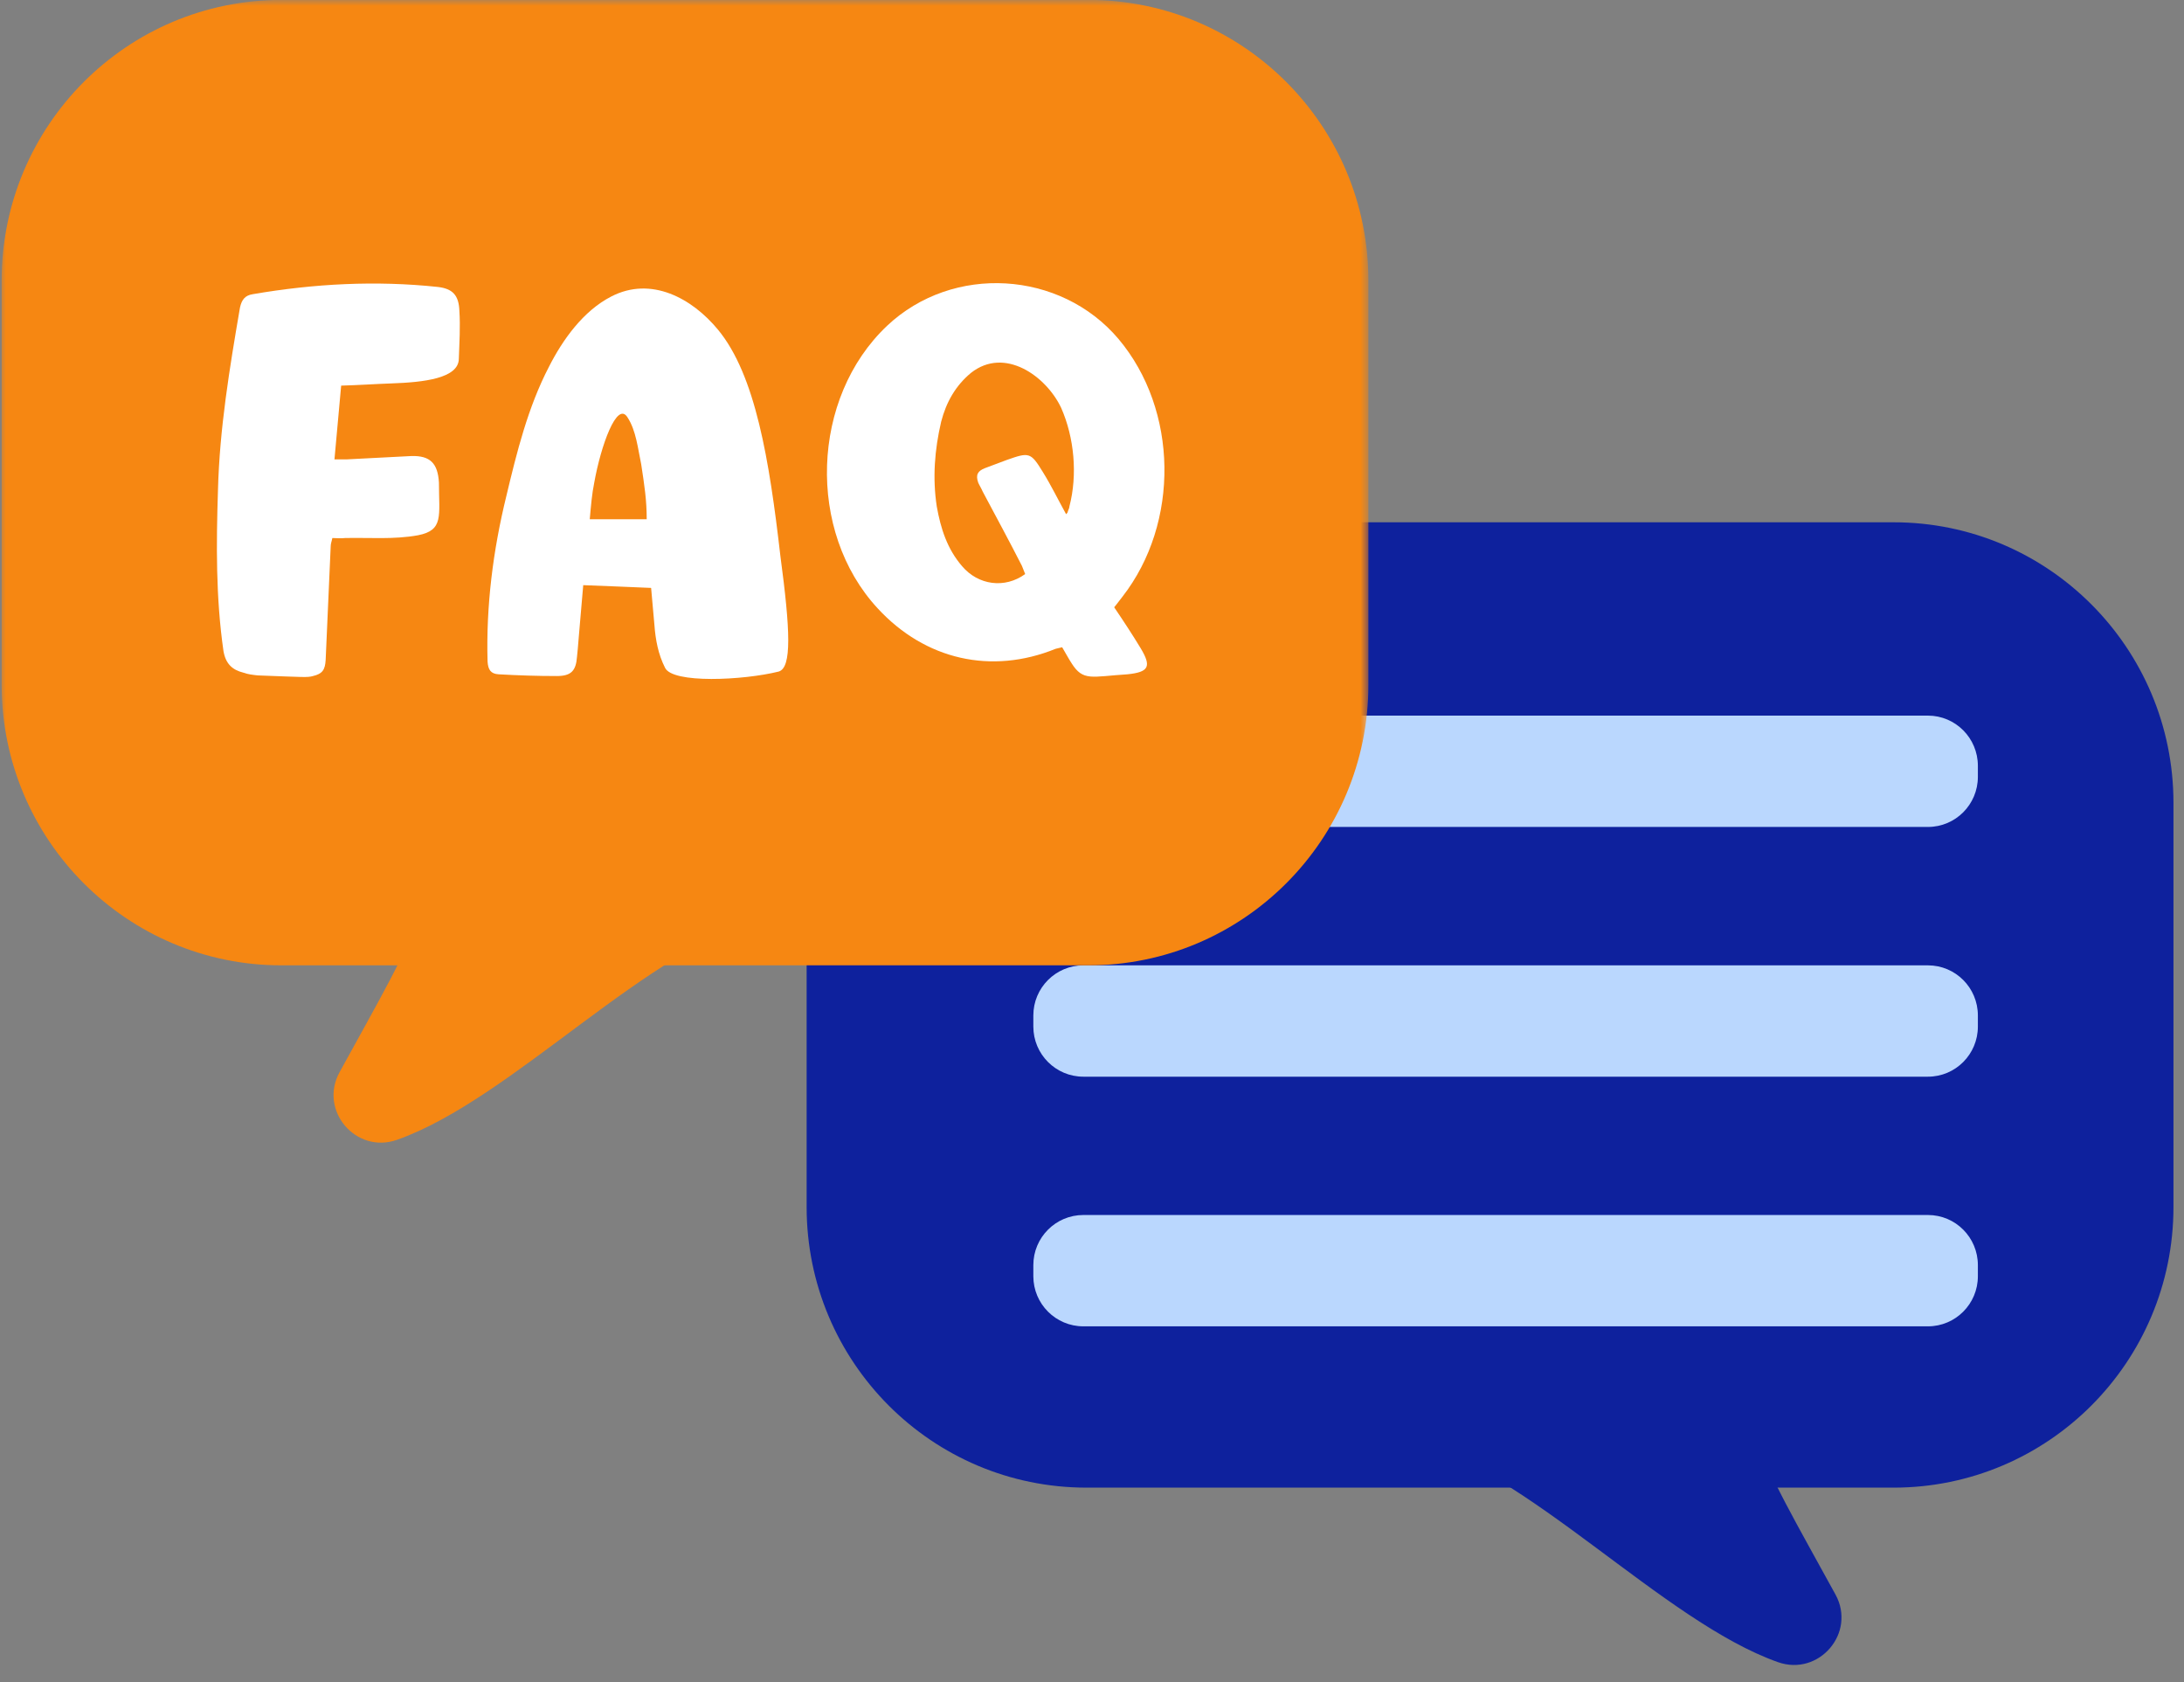
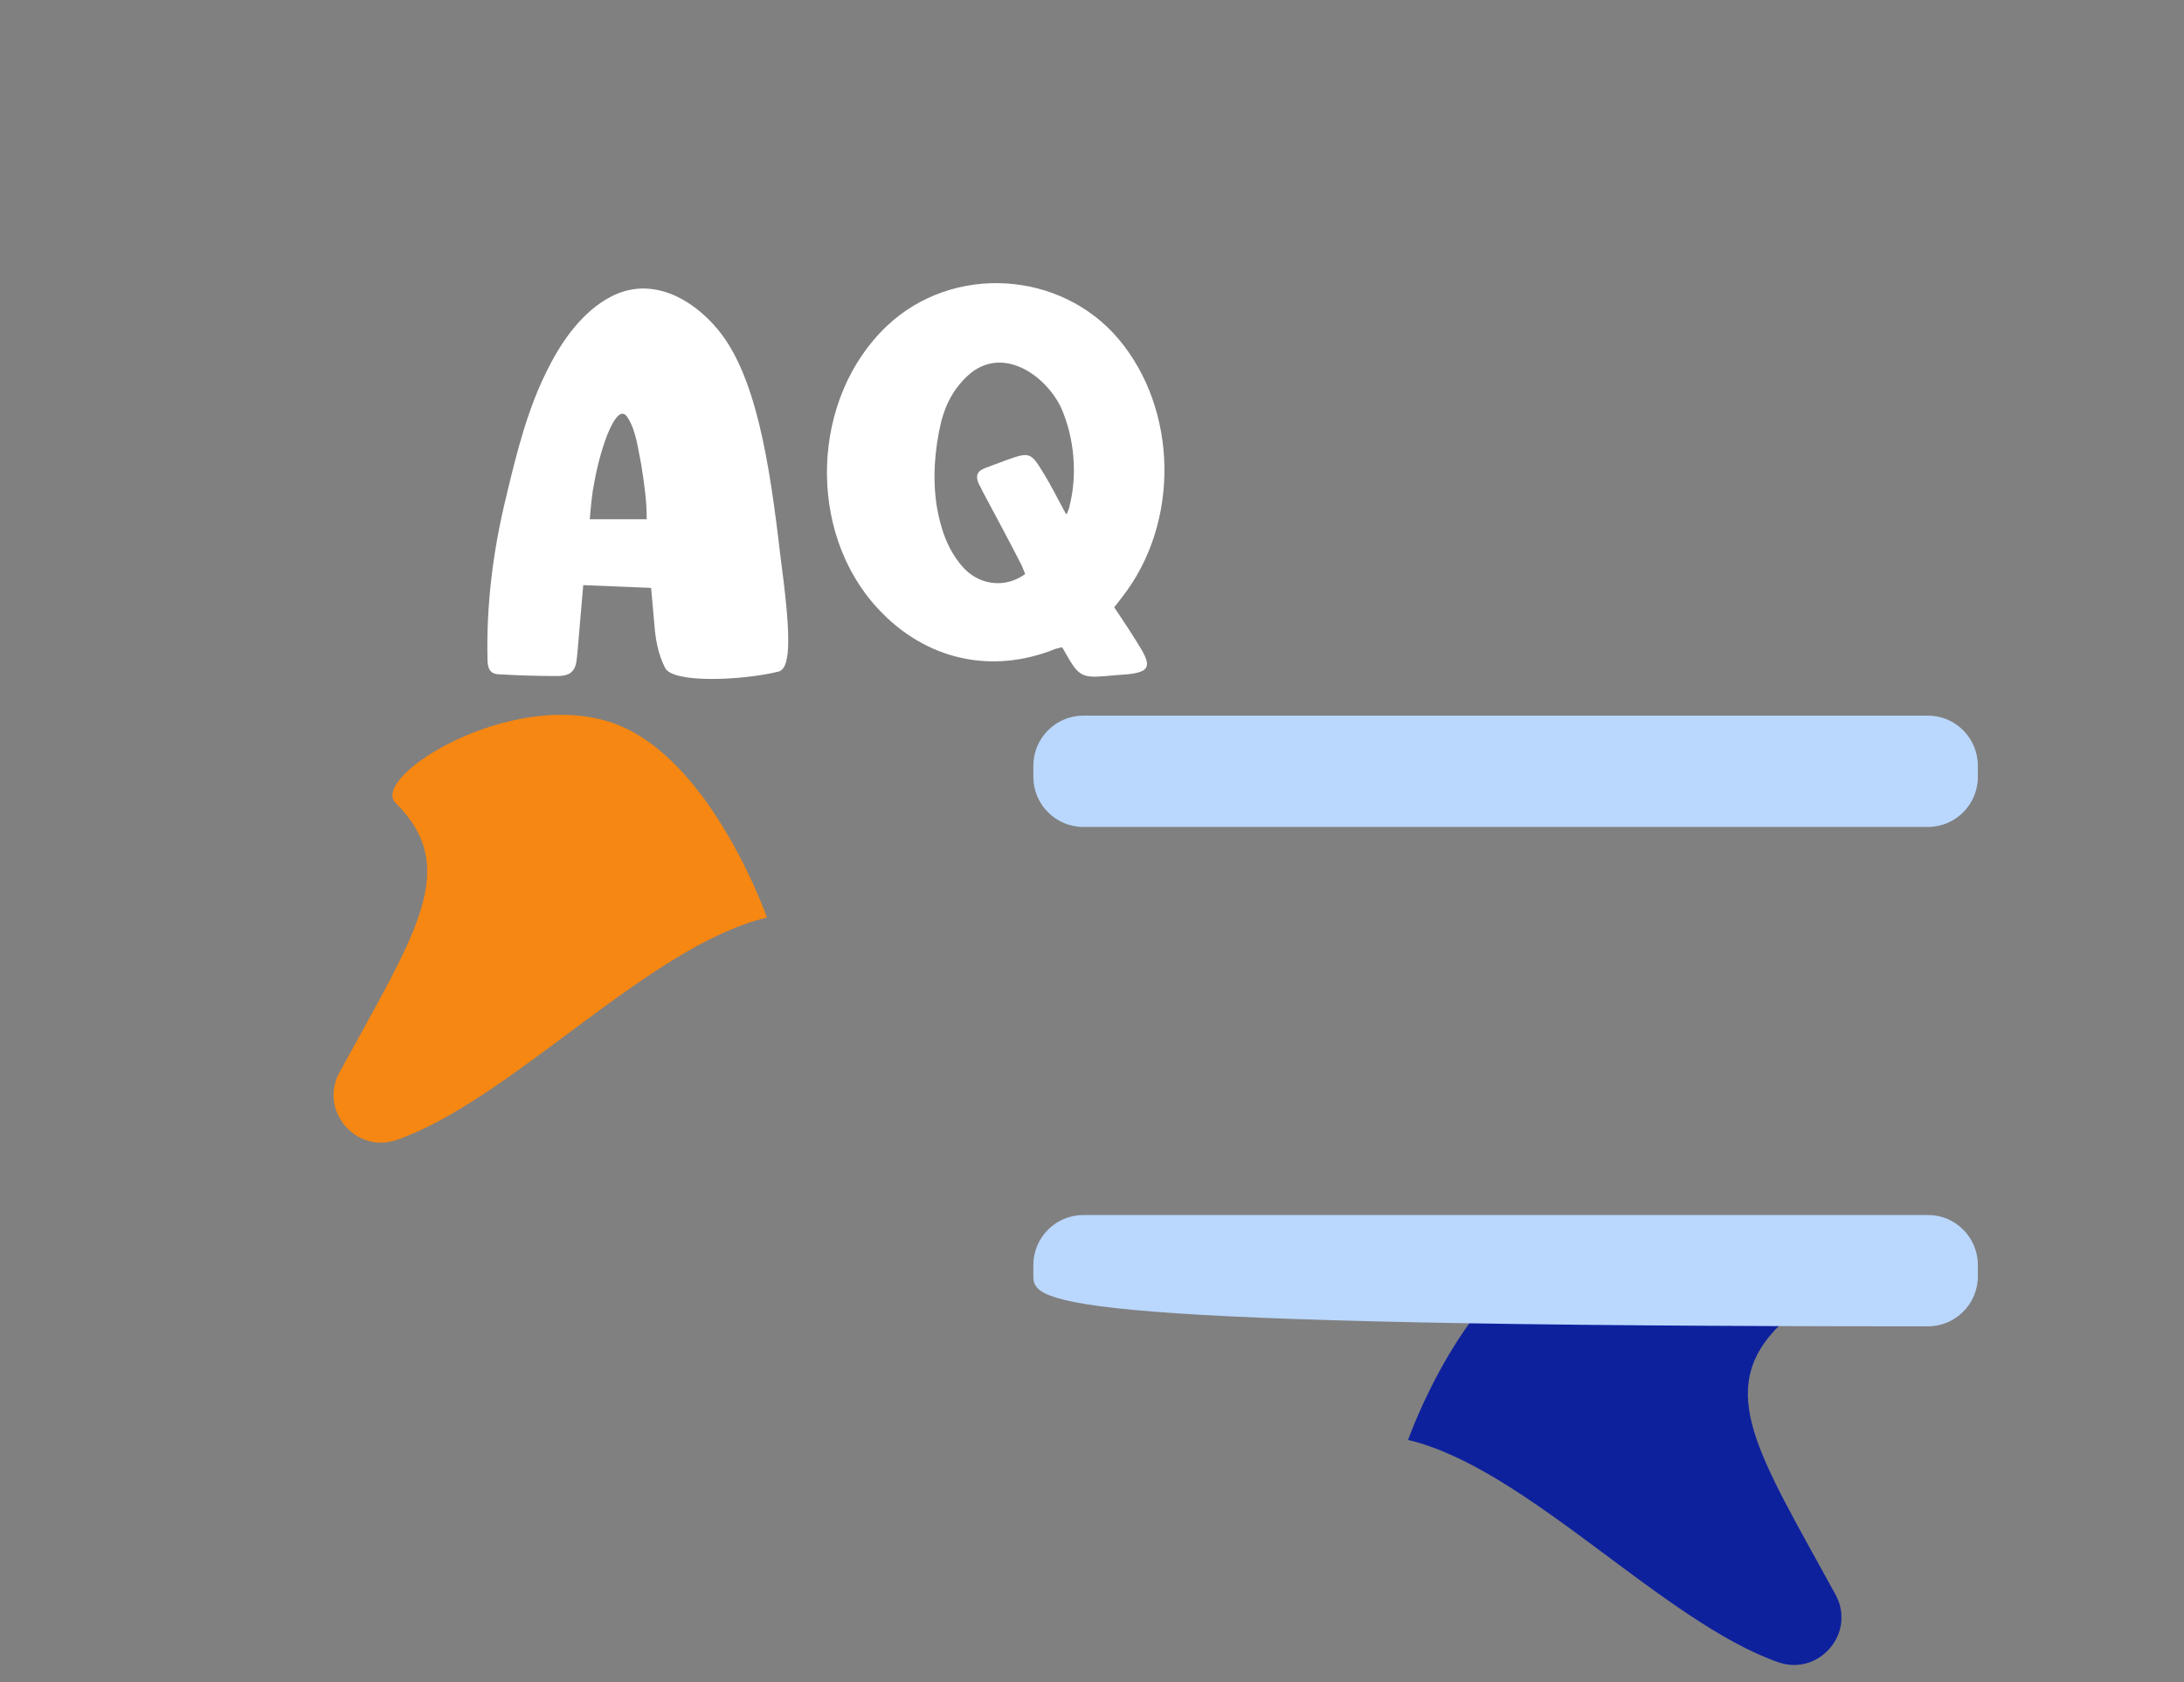
<svg xmlns="http://www.w3.org/2000/svg" width="187" height="144" viewBox="0 0 187 144" fill="none">
  <rect x="0" y="0" width="187" height="144" fill="#808080" stroke="none" />
  <mask id="mask0_229_3989" style="mask-type:luminance" maskUnits="userSpaceOnUse" x="118" y="104" width="41" height="40">
    <path d="M118.979 104.409H158.638V143.55H118.979V104.409Z" fill="white" />
  </mask>
  <g mask="url(#mask0_229_3989)">
    <path d="M152.361 113.455C146.744 119.032 150.624 124.542 157.164 136.511C158.956 139.785 155.743 143.53 152.233 142.29C142.352 138.801 130.673 125.653 120.562 123.269C120.562 123.269 125.358 109.589 133.69 106.632C142.399 103.54 154.625 111.212 152.361 113.455Z" fill="#0E219D" />
  </g>
-   <path d="M93.032 127.351H162.133C175.368 127.351 186.098 116.594 186.098 103.325V68.737C186.098 55.468 175.368 44.711 162.133 44.711H93.032C79.796 44.711 69.066 55.468 69.066 68.737V103.325C69.066 116.594 79.796 127.351 93.032 127.351Z" fill="#0E219D" />
-   <path d="M165.074 113.543H92.76C90.396 113.543 88.477 111.623 88.477 109.252V108.303C88.477 105.932 90.396 104.012 92.76 104.012H165.074C167.438 104.012 169.351 105.932 169.351 108.303V109.252C169.351 111.623 167.438 113.543 165.074 113.543Z" fill="#BAD7FE" />
-   <path d="M165.074 92.171H92.76C90.396 92.171 88.477 90.251 88.477 87.88V86.93C88.477 84.559 90.396 82.64 92.76 82.64H165.074C167.438 82.64 169.351 84.559 169.351 86.93V87.88C169.351 90.251 167.438 92.171 165.074 92.171Z" fill="#BAD7FE" />
+   <path d="M165.074 113.543C90.396 113.543 88.477 111.623 88.477 109.252V108.303C88.477 105.932 90.396 104.012 92.76 104.012H165.074C167.438 104.012 169.351 105.932 169.351 108.303V109.252C169.351 111.623 167.438 113.543 165.074 113.543Z" fill="#BAD7FE" />
  <path d="M165.074 70.792H92.76C90.396 70.792 88.477 68.872 88.477 66.501V65.558C88.477 63.187 90.396 61.261 92.76 61.261H165.074C167.438 61.261 169.351 63.187 169.351 65.558V66.501C169.351 68.872 167.438 70.792 165.074 70.792Z" fill="#BAD7FE" />
  <mask id="mask1_229_3989" style="mask-type:luminance" maskUnits="userSpaceOnUse" x="0" y="0" width="118" height="84">
    <path d="M0 0H117.254V83.717H0V0Z" fill="white" />
  </mask>
  <g mask="url(#mask1_229_3989)">
-     <path d="M93.2 82.64H24.099C10.864 82.64 0.141 71.883 0.141 58.614V24.019C0.141 10.75 10.864 -0.007 24.099 -0.007H93.2C106.436 -0.007 117.166 10.75 117.166 24.019V58.614C117.166 71.883 106.436 82.64 93.2 82.64Z" fill="#F68712" />
-   </g>
+     </g>
  <path d="M33.873 68.737C39.491 74.321 35.611 79.824 29.071 91.794C27.279 95.074 30.492 98.819 34.001 97.573C43.889 94.084 55.562 80.936 65.672 78.551C65.672 78.551 60.883 64.878 52.544 61.921C43.835 58.823 31.617 66.495 33.873 68.737Z" fill="#F68712" />
-   <path d="M29.211 33.012C30.726 32.971 32.141 32.87 33.515 32.823C36.256 32.729 39.287 32.399 39.287 30.695C39.334 29.32 39.422 27.987 39.334 26.613C39.287 25.286 38.769 24.713 37.489 24.565C32.188 23.999 26.894 24.282 21.64 25.185C20.98 25.286 20.697 25.656 20.549 26.323C19.653 31.543 18.798 36.709 18.663 41.977C18.515 46.577 18.474 51.137 19.134 55.731C19.323 56.829 19.889 57.347 20.838 57.583C21.216 57.725 21.64 57.772 22.064 57.819C26.085 57.967 26.321 58.008 26.799 57.873C27.601 57.684 27.837 57.347 27.884 56.492L28.315 46.766C28.315 46.53 28.403 46.341 28.456 46.059C28.827 46.059 29.164 46.106 29.541 46.059C31.622 46.011 33.703 46.2 35.785 45.823C38.008 45.392 37.583 44.166 37.583 41.317C37.489 39.66 36.829 38.993 35.219 39.04L29.73 39.323H28.638L29.211 33.012Z" fill="white" />
  <path d="M55.75 50.329L56.033 53.501C56.128 54.788 56.363 56.014 56.936 57.152C57.549 58.539 63.651 58.243 66.676 57.489C67.807 57.152 67.672 53.979 66.817 47.581C65.874 39.41 64.695 32.116 61.476 28.222C59.246 25.521 55.75 23.622 52.342 25.38C49.938 26.613 48.18 29.078 47.001 31.402C45.202 34.864 44.253 38.703 43.357 42.455C42.218 47.102 41.612 51.844 41.747 56.633C41.794 57.347 42.03 57.684 42.69 57.724C44.354 57.819 46.004 57.873 47.668 57.873C48.894 57.873 49.318 57.442 49.406 56.209C49.507 55.306 49.554 54.404 49.648 53.461L49.938 50.093C51.925 50.181 53.811 50.234 55.75 50.329ZM50.497 44.449C50.598 43.31 50.685 42.259 50.881 41.316C51.44 38.184 52.82 34.298 53.723 35.719C54.471 36.857 54.619 38.42 54.902 39.747C55.185 41.599 55.373 42.832 55.373 44.449H50.497Z" fill="white" />
  <path d="M95.398 51.986C95.68 51.656 95.869 51.373 96.105 51.083C101.022 44.772 100.887 35.1 95.775 29.024C90.811 23.144 81.576 22.585 75.952 27.892C69.425 34.062 69.048 45.493 75.15 52.08C79.219 56.492 84.89 57.772 90.386 55.542L90.945 55.408C91.228 55.879 91.471 56.351 91.754 56.782C92.744 58.344 93.451 57.92 96.529 57.725C98.375 57.536 98.611 57.065 97.668 55.495C96.954 54.316 96.206 53.178 95.398 51.986ZM91.282 44.018C90.575 42.738 90.002 41.552 89.295 40.414C88.251 38.703 88.116 38.703 86.217 39.37L84.331 40.077C83.711 40.32 83.523 40.65 83.758 41.317C83.859 41.552 84.041 41.835 84.136 42.071C85.274 44.213 86.406 46.294 87.497 48.436L87.779 49.143C86.028 50.416 83.758 50.093 82.384 48.477C81.105 47.002 80.546 45.25 80.209 43.358C79.838 40.933 80.02 38.515 80.586 36.096C81.017 34.433 81.819 33.012 83.139 31.92C86.028 29.644 89.578 32.203 90.858 34.911C91.989 37.471 92.272 40.65 91.565 43.358C91.565 43.499 91.471 43.634 91.417 43.829C91.417 43.876 91.376 43.93 91.282 44.018Z" fill="white" />
</svg>